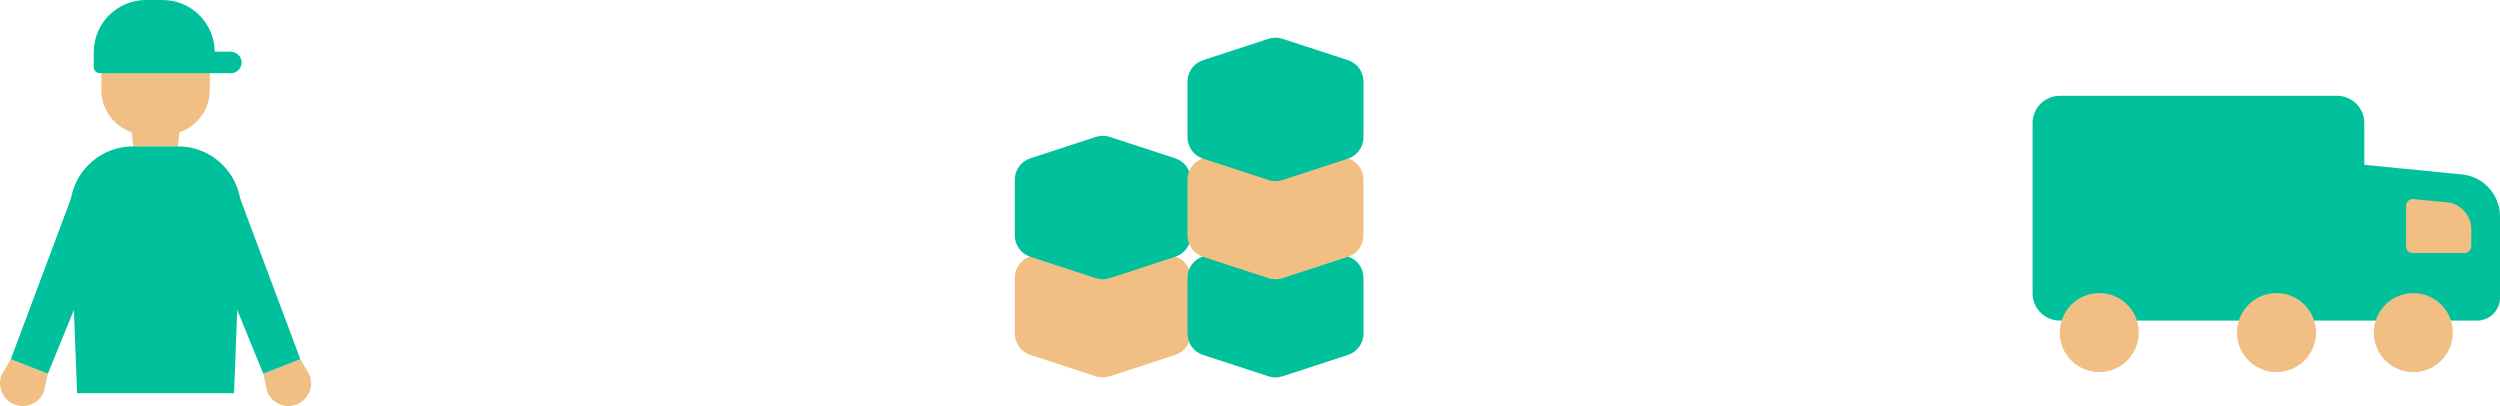
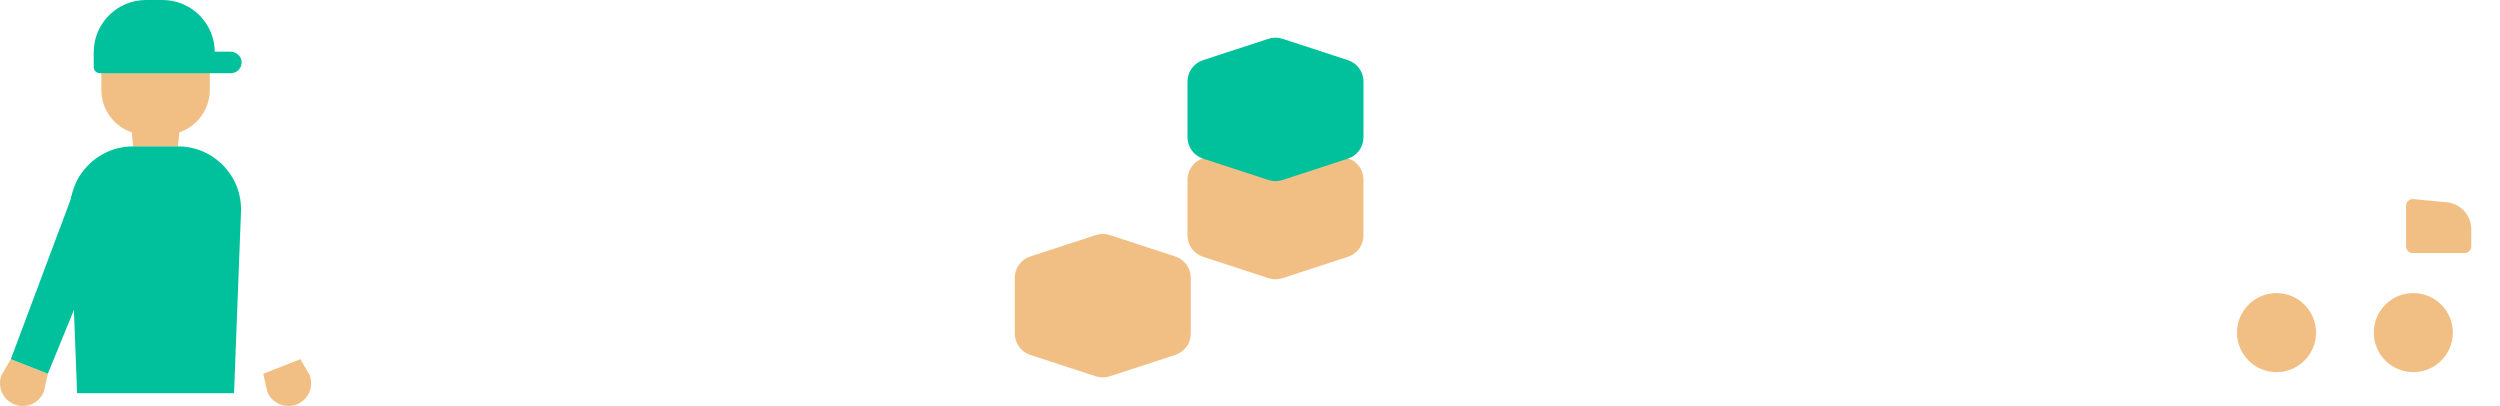
<svg xmlns="http://www.w3.org/2000/svg" version="1.1" id="main" x="0px" y="0px" viewBox="0 0 360.04 58.472" style="enable-background:new 0 0 360.04 58.472;" xml:space="preserve">
  <style type="text/css">
	.st0{fill:#00C19B;}
	.st1{fill:#F1BF84;}
</style>
-   <path class="st0" d="M354.831,25.15l-14.331-1.413v-6.018c0-2.167-1.756-3.923-3.923-3.923  h-39.929c-2.167,0-3.924,1.757-3.924,3.923v24.53c0,2.167,1.757,3.923,3.924,3.923  h43.852h16.239c1.823,0,3.301-1.478,3.301-3.301V31.171  C360.04,28.149,357.821,25.585,354.831,25.15z" />
  <path class="st1" d="M1.555,51.729l5.337,2.09l-0.567,2.571  c-0.659,1.684-2.559,2.515-4.243,1.856H2.082  c-1.684-0.659-2.515-2.559-1.856-4.243L1.555,51.729z" />
  <path class="st0" d="M15.443,24.117l0,0c1.684,0.659,2.515,2.559,1.856,4.243  L6.893,53.819l-5.337-2.09l9.645-25.756  C11.859,24.289,13.759,23.458,15.443,24.117z" />
  <path class="st1" d="M43.254,51.729l-5.337,2.09l0.567,2.571  c0.659,1.684,2.559,2.515,4.243,1.856h0  c1.684-0.659,2.515-2.559,1.856-4.243L43.254,51.729z" />
-   <path class="st0" d="M29.366,24.117l-0,0c-1.684,0.659-2.515,2.559-1.856,4.243  L37.917,53.819l5.337-2.09l-9.645-25.756  C32.95,24.289,31.05,23.458,29.366,24.117z" />
  <path class="st1" d="M23.761,2.664h-2.712c-3.566,0-6.456,2.891-6.456,6.456v3.829  c0,2.841,1.837,5.248,4.387,6.111l0.204,2.026h6.442l0.204-2.026  c2.549-0.863,4.386-3.27,4.386-6.111V9.12  C30.217,5.554,27.326,2.664,23.761,2.664z" />
  <path class="st0" d="M33.161,7.44l-2.232,0C30.882,3.323,27.535,0,23.407,0h-2.384  c-4.128,0-7.476,3.323-7.522,7.44h-0.004v2.217c0,0.488,0.395,0.883,0.883,0.883  h18.87c0.909,0,1.635-0.782,1.542-1.71C34.711,8.023,33.972,7.44,33.161,7.44z" />
  <path class="st0" d="M25.648,21.086h-6.487c-5.143,0-9.256,4.274-9.059,9.414l1.002,26.124  h22.601l1.002-26.124C34.905,25.36,30.792,21.086,25.648,21.086z" />
  <g>
    <path class="st1" d="M157.815,33.854l-9.44,3.082c-1.329,0.434-2.229,1.674-2.229,3.072   v8.033c0,1.398,0.899,2.638,2.229,3.072l9.44,3.082   c0.652,0.213,1.355,0.213,2.006,0l9.44-3.082   c1.329-0.434,2.229-1.674,2.229-3.072v-8.033c0-1.398-0.899-2.638-2.229-3.072   l-9.44-3.082C159.169,33.641,158.466,33.641,157.815,33.854z" />
-     <path class="st0" d="M182.688,33.854l-9.44,3.082c-1.329,0.434-2.229,1.674-2.229,3.072   v8.033c0,1.398,0.899,2.638,2.229,3.072l9.44,3.082   c0.652,0.213,1.355,0.213,2.006,0l9.44-3.082   c1.329-0.434,2.229-1.674,2.229-3.072v-8.033c0-1.398-0.899-2.638-2.229-3.072   l-9.44-3.082C184.043,33.641,183.34,33.641,182.688,33.854z" />
-     <path class="st0" d="M157.814,19.719l-9.44,3.083c-1.329,0.434-2.229,1.674-2.229,3.072   v8.032c0,1.398,0.899,2.638,2.229,3.072l9.44,3.083   c0.652,0.213,1.355,0.213,2.007,0l9.44-3.083   c1.329-0.434,2.229-1.674,2.229-3.072v-8.032c0-1.398-0.899-2.638-2.229-3.072   l-9.44-3.083C159.169,19.507,158.466,19.507,157.814,19.719z" />
    <path class="st1" d="M182.688,19.719l-9.44,3.083c-1.329,0.434-2.229,1.674-2.229,3.072   v8.032c0,1.398,0.899,2.638,2.229,3.072l9.44,3.083   c0.652,0.213,1.355,0.213,2.007,0l9.44-3.083   c1.329-0.434,2.229-1.674,2.229-3.072v-8.032c0-1.398-0.899-2.638-2.229-3.072   l-9.44-3.083C184.043,19.507,183.34,19.507,182.688,19.719z" />
    <path class="st0" d="M182.688,5.584l-9.44,3.082c-1.329,0.434-2.229,1.674-2.229,3.072   v8.033c0,1.398,0.899,2.638,2.229,3.072l9.44,3.082   c0.652,0.213,1.355,0.213,2.006,0l9.44-3.082   c1.329-0.434,2.229-1.674,2.229-3.072V11.739c0-1.398-0.899-2.638-2.229-3.072   l-9.44-3.082C184.043,5.372,183.34,5.372,182.688,5.584z" />
  </g>
  <path class="st1" d="M355.902,35.471v-2.453c0-2.013-1.53-3.696-3.533-3.887l-4.791-0.458  c-0.573-0.055-1.069,0.396-1.069,0.971v5.827c0,0.539,0.437,0.976,0.976,0.976  h7.442C355.465,36.447,355.902,36.01,355.902,35.471z" />
  <circle class="st1" cx="327.854" cy="47.901" r="5.692" />
  <circle class="st1" cx="347.556" cy="47.901" r="5.692" />
-   <circle class="st1" cx="302.332" cy="47.901" r="5.692" />
</svg>